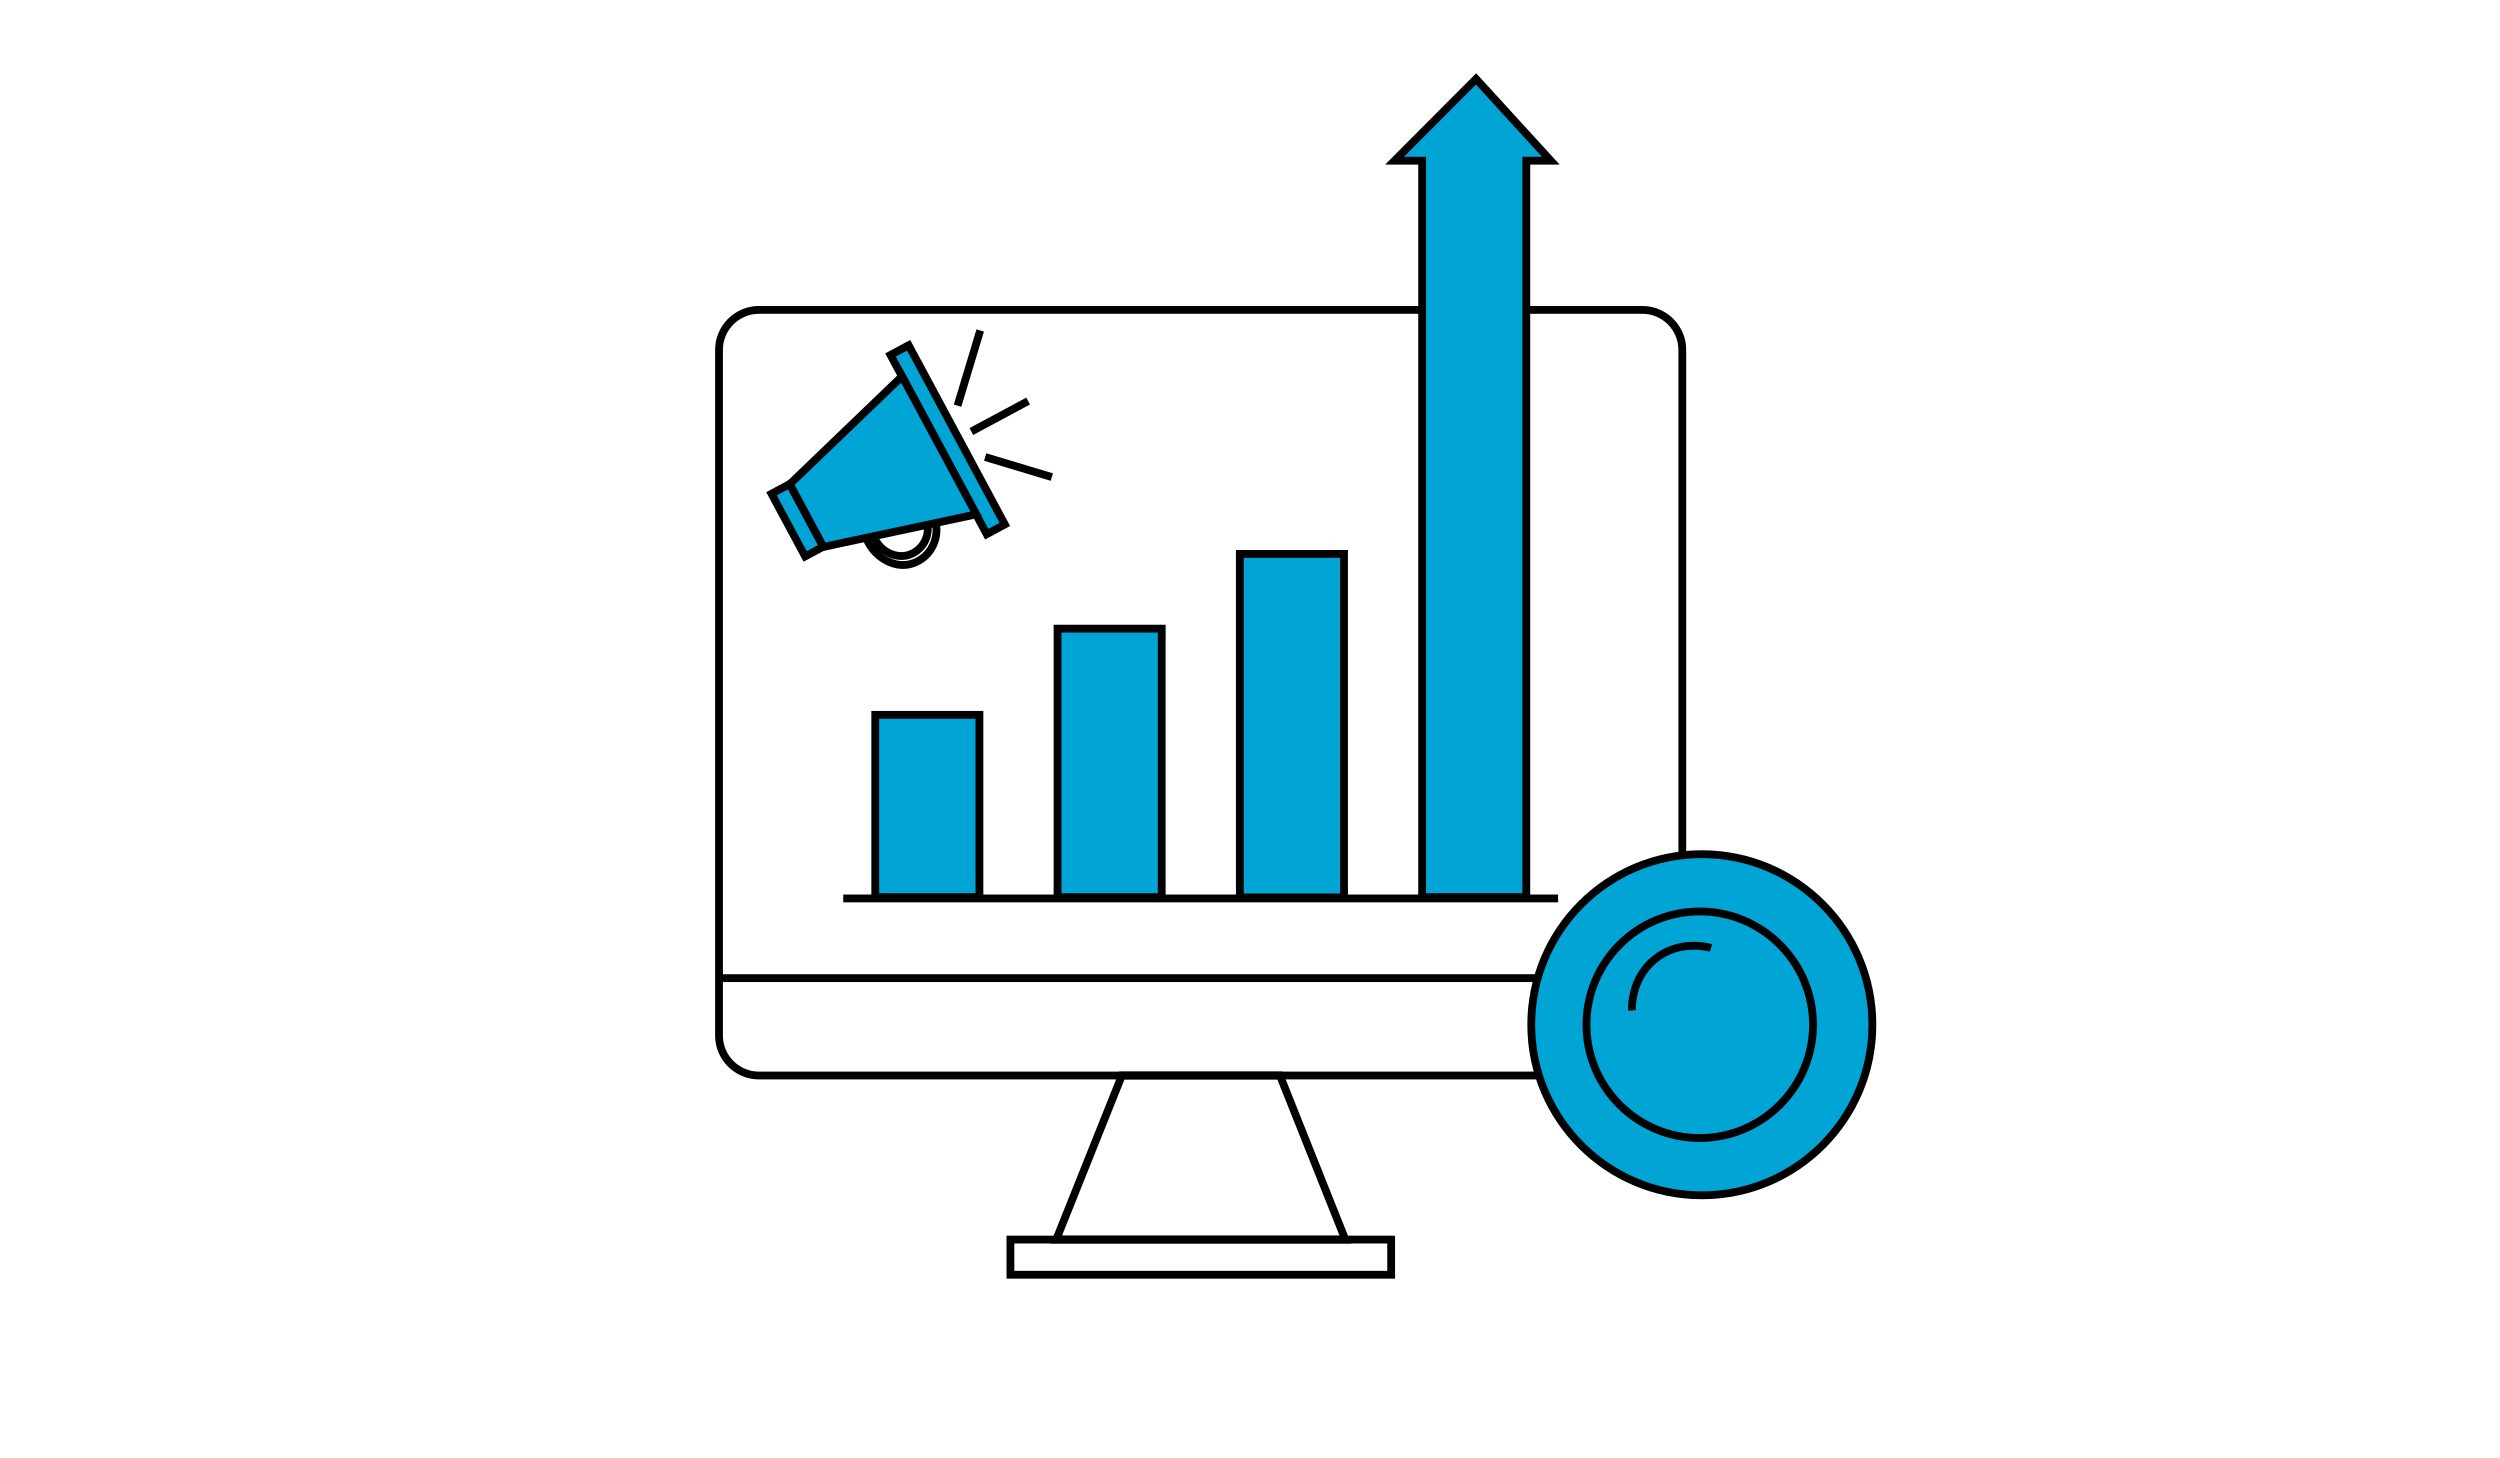
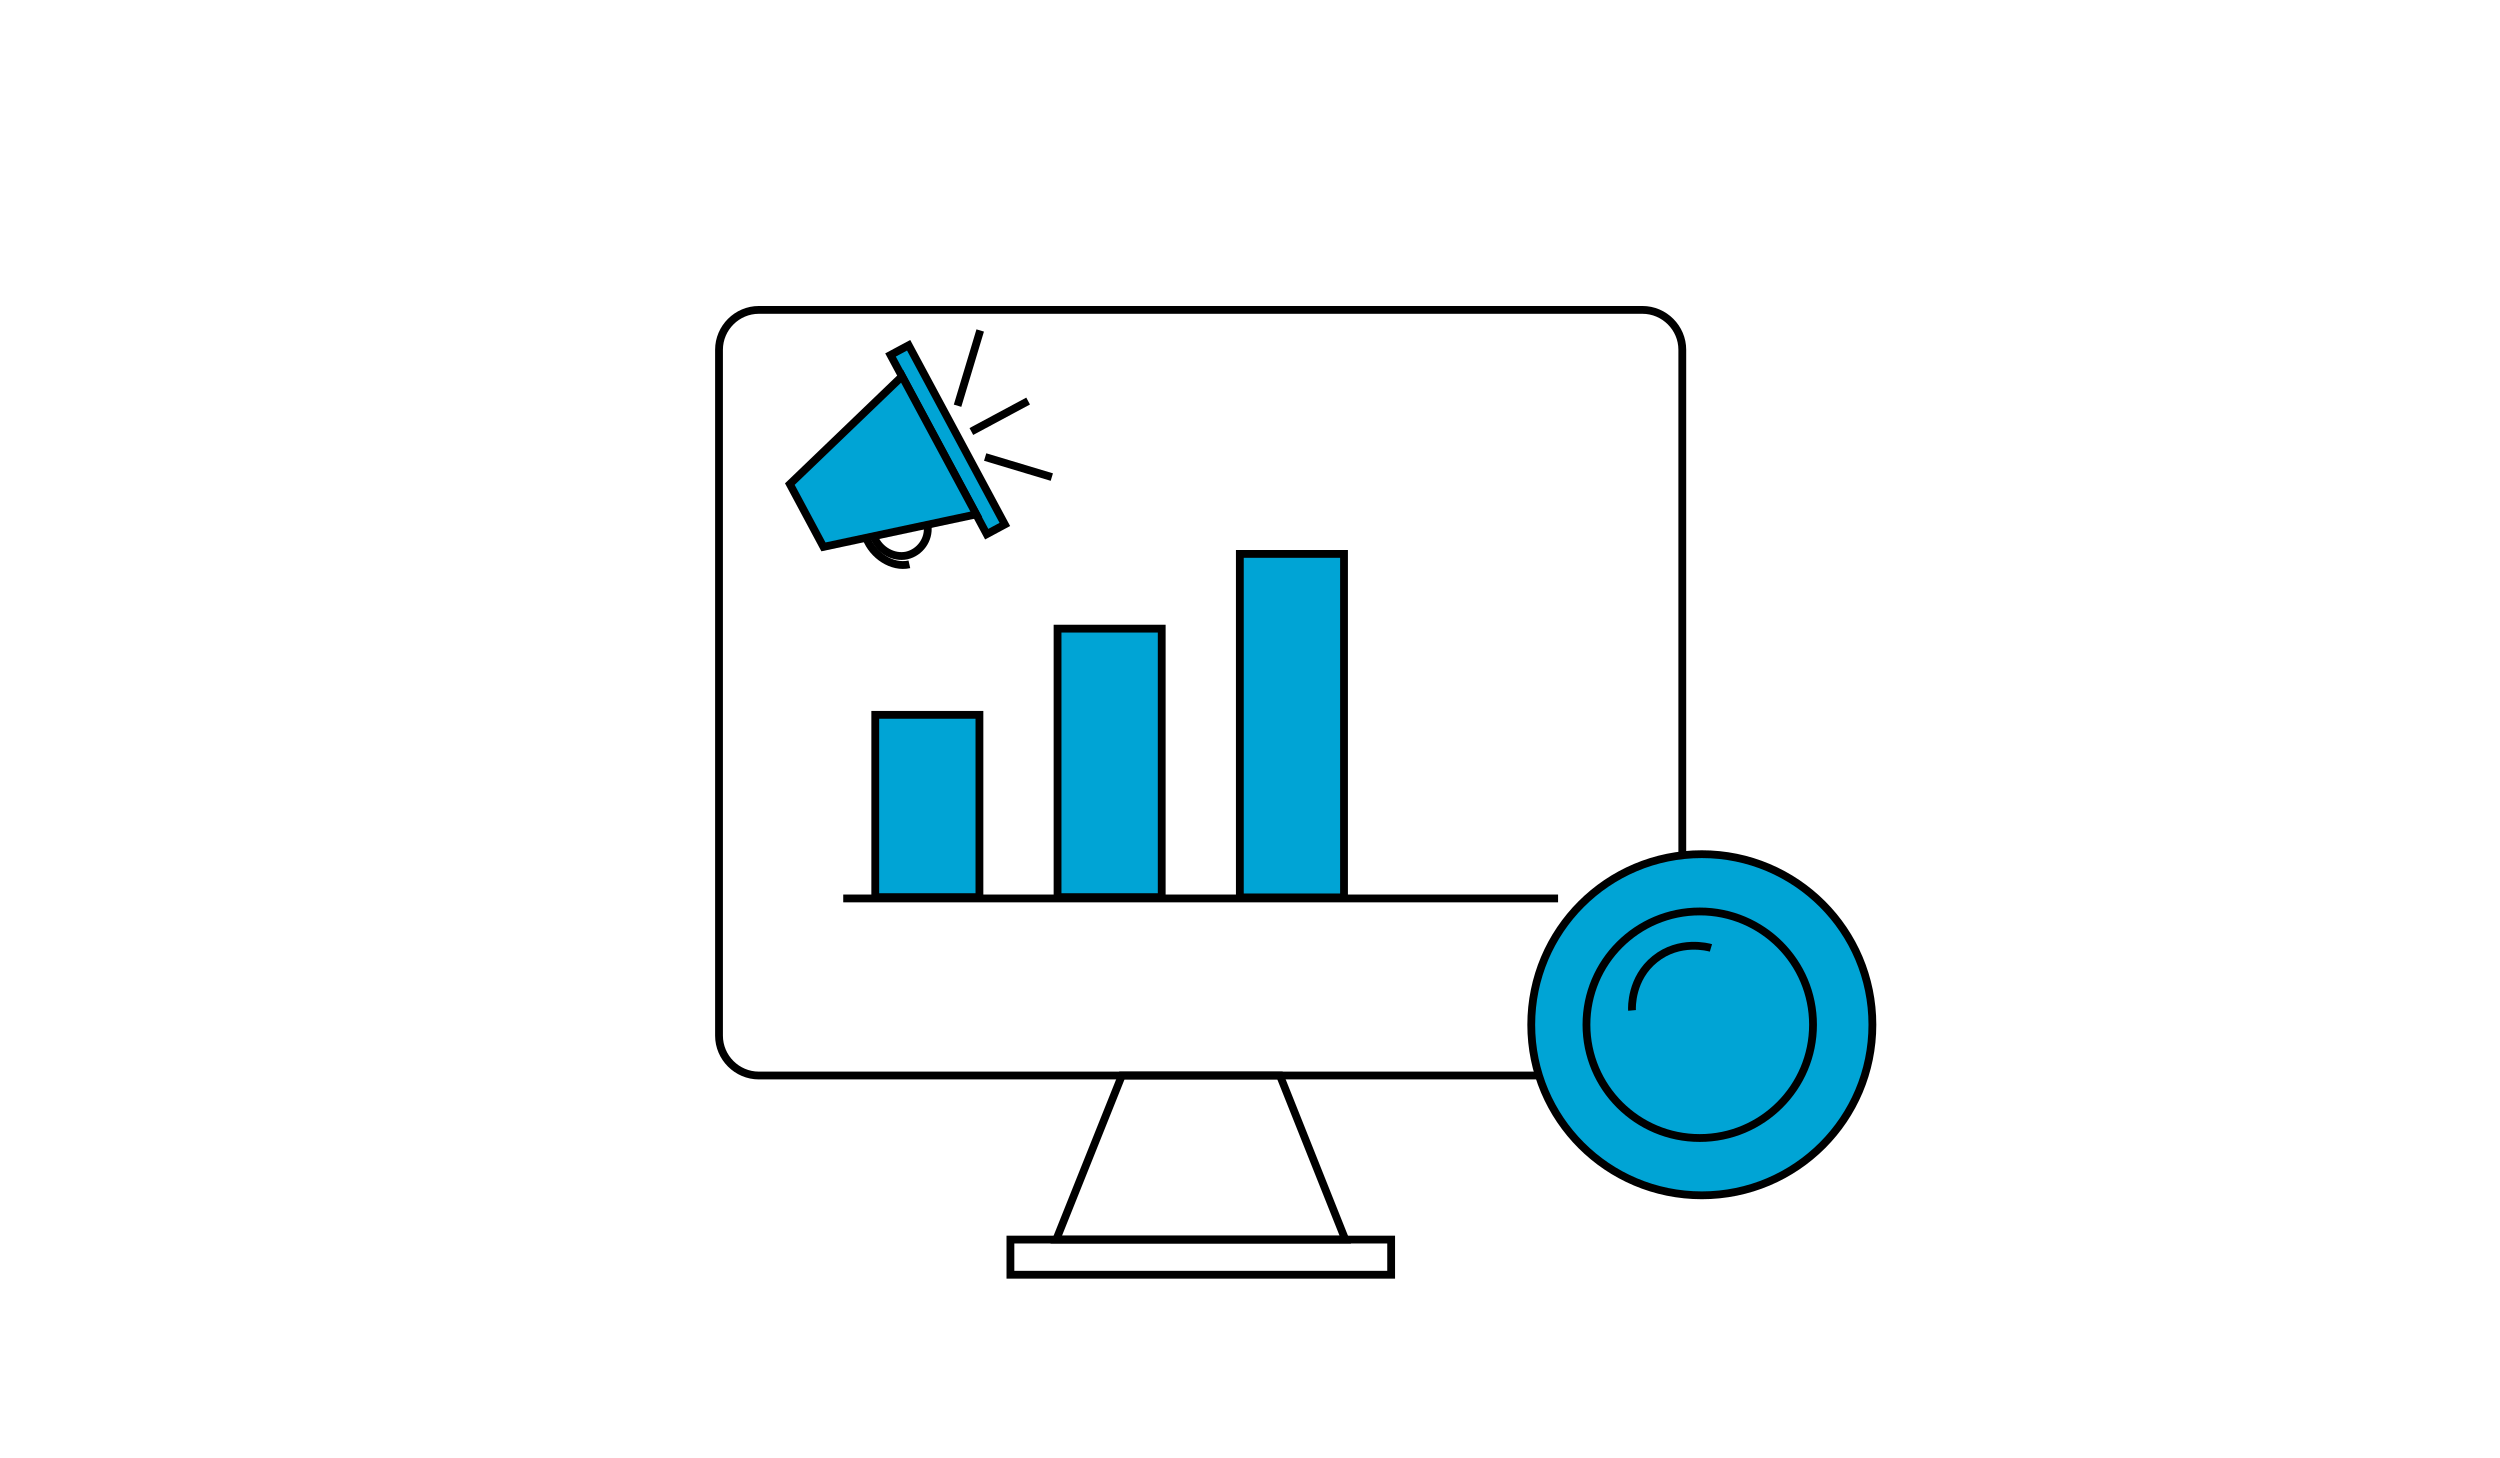
<svg xmlns="http://www.w3.org/2000/svg" version="1.1" id="Layer_1" x="0px" y="0px" viewBox="0 0 960 560" style="enable-background:new 0 0 960 560;" xml:space="preserve">
  <style type="text/css">
	.st0{fill:none;stroke:#000000;stroke-width:3;stroke-miterlimit:10;}
	.st1{fill:#00A4D5;stroke:#000000;stroke-width:3;stroke-miterlimit:10;}
</style>
  <path class="st0" d="M630.8,413H291.4c-8.4,0-15.3-6.9-15.3-15.3V134.3c0-8.4,6.9-15.3,15.3-15.3h339.3c8.4,0,15.3,6.9,15.3,15.3  v263.5C646,406.1,639.1,413,630.8,413z" />
  <circle class="st1" cx="653.5" cy="393.5" r="65.5" />
  <circle class="st1" cx="652.7" cy="393.5" r="43.5" />
  <path class="st0" d="M657,364c-1-0.3-12.1-3.3-21.5,4.3c-9.2,7.4-8.9,18.6-8.8,19.7" />
  <line class="st0" x1="323.8" y1="345" x2="598.3" y2="345" />
  <rect x="336.1" y="274.5" class="st1" width="40" height="70" />
  <rect x="406.1" y="241.4" class="st1" width="40" height="103.1" />
  <rect x="476.1" y="212.7" class="st1" width="40" height="131.9" />
-   <polygon class="st1" points="586.1,61.7 595.5,61.7 566.8,30.3 535.5,61.7 546.1,61.7 546.1,344.5 586.1,344.5 " />
-   <line class="st0" x1="276.2" y1="375.6" x2="591.5" y2="375.6" />
  <g>
    <polygon class="st0" points="516.6,476 405.6,476 430.8,413 491.5,413  " />
    <rect x="388" y="476" class="st0" width="146.2" height="13.5" />
  </g>
  <rect x="324.9" y="164.9" transform="matrix(0.473 0.881 -0.881 0.473 340.516 -231.657)" class="st1" width="78.1" height="7.9" />
-   <rect x="292.6" y="195.9" transform="matrix(0.473 0.881 -0.881 0.473 337.412 -164.568)" class="st1" width="27.3" height="7.9" />
  <polygon class="st1" points="303.3,185.9 346.4,144.5 374.9,197.5 316.2,210 " />
  <path class="st0" d="M335.7,206.3c1.9,4.9,7.4,8.1,12.5,7c5.1-1.2,8.6-6.1,8-11.3" />
-   <path class="st0" d="M332.7,206.7c2.5,6.5,9.8,11.5,16.5,10c6.7-1.5,11.2-7.9,10.3-15" />
+   <path class="st0" d="M332.7,206.7c2.5,6.5,9.8,11.5,16.5,10" />
  <line class="st0" x1="367.7" y1="155.8" x2="376.4" y2="126.9" />
  <line class="st0" x1="378.3" y1="175.5" x2="403.9" y2="183.2" />
  <line class="st0" x1="373" y1="165.7" x2="394.8" y2="154" />
</svg>